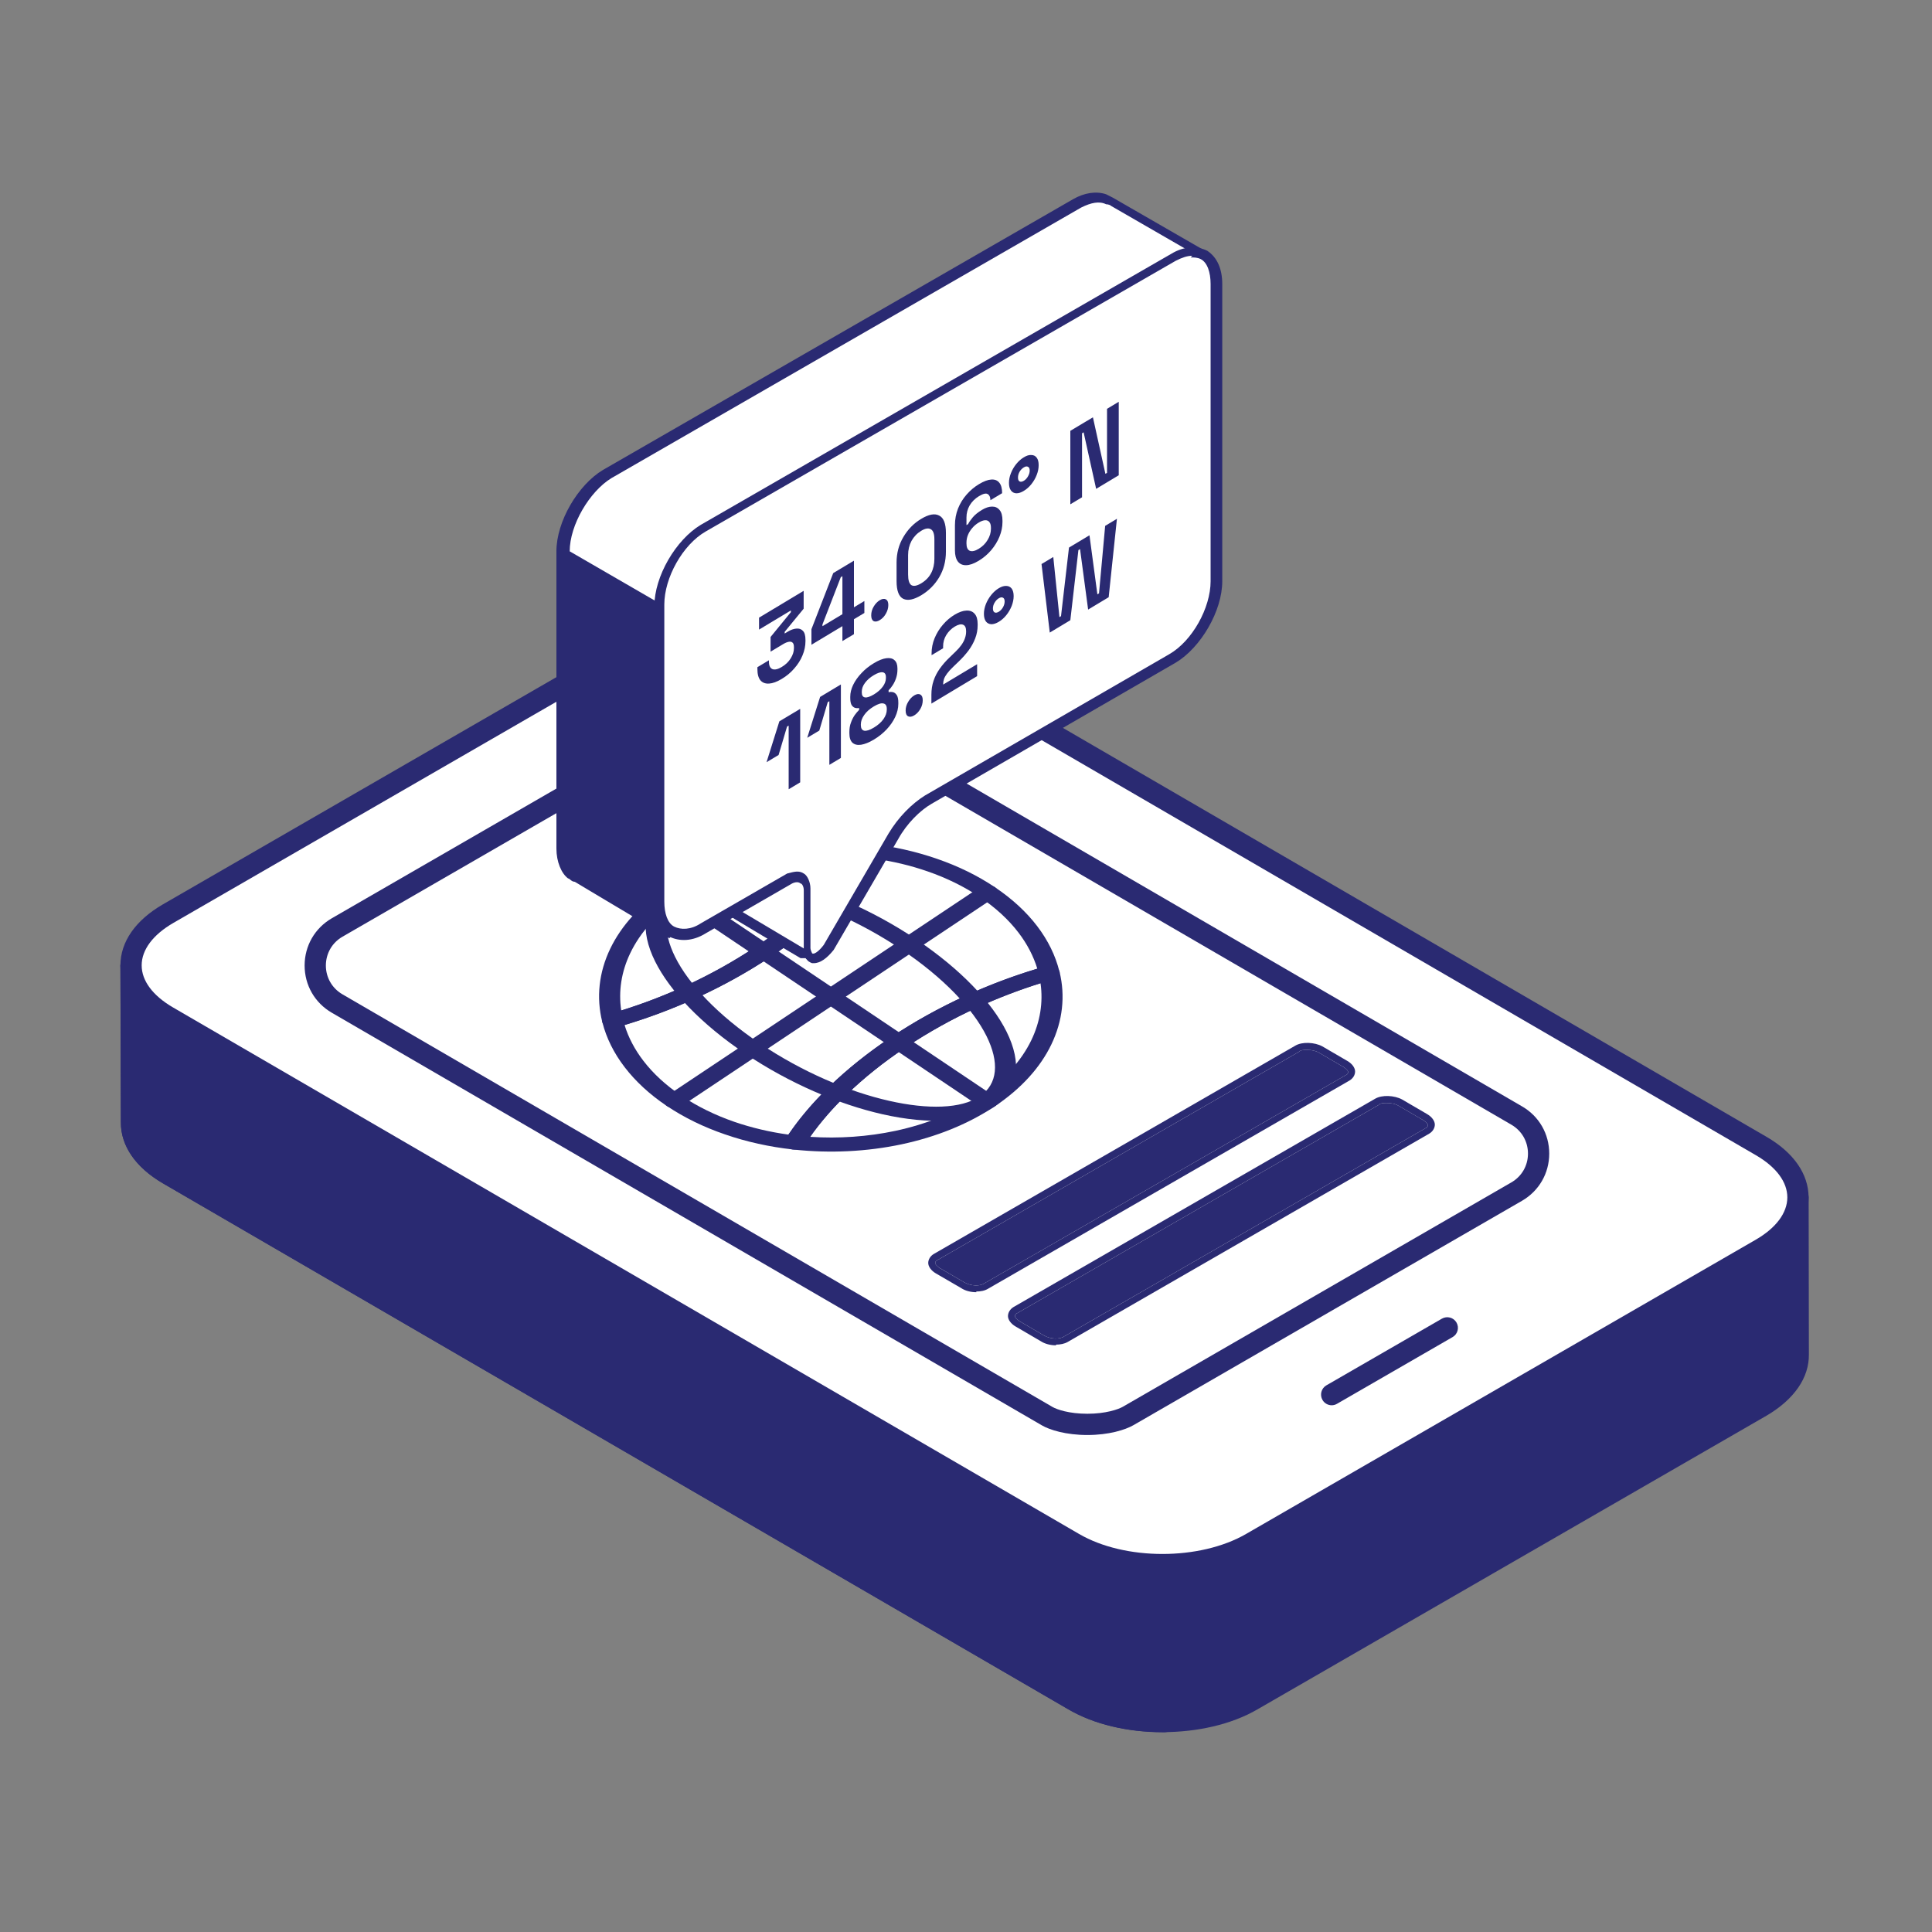
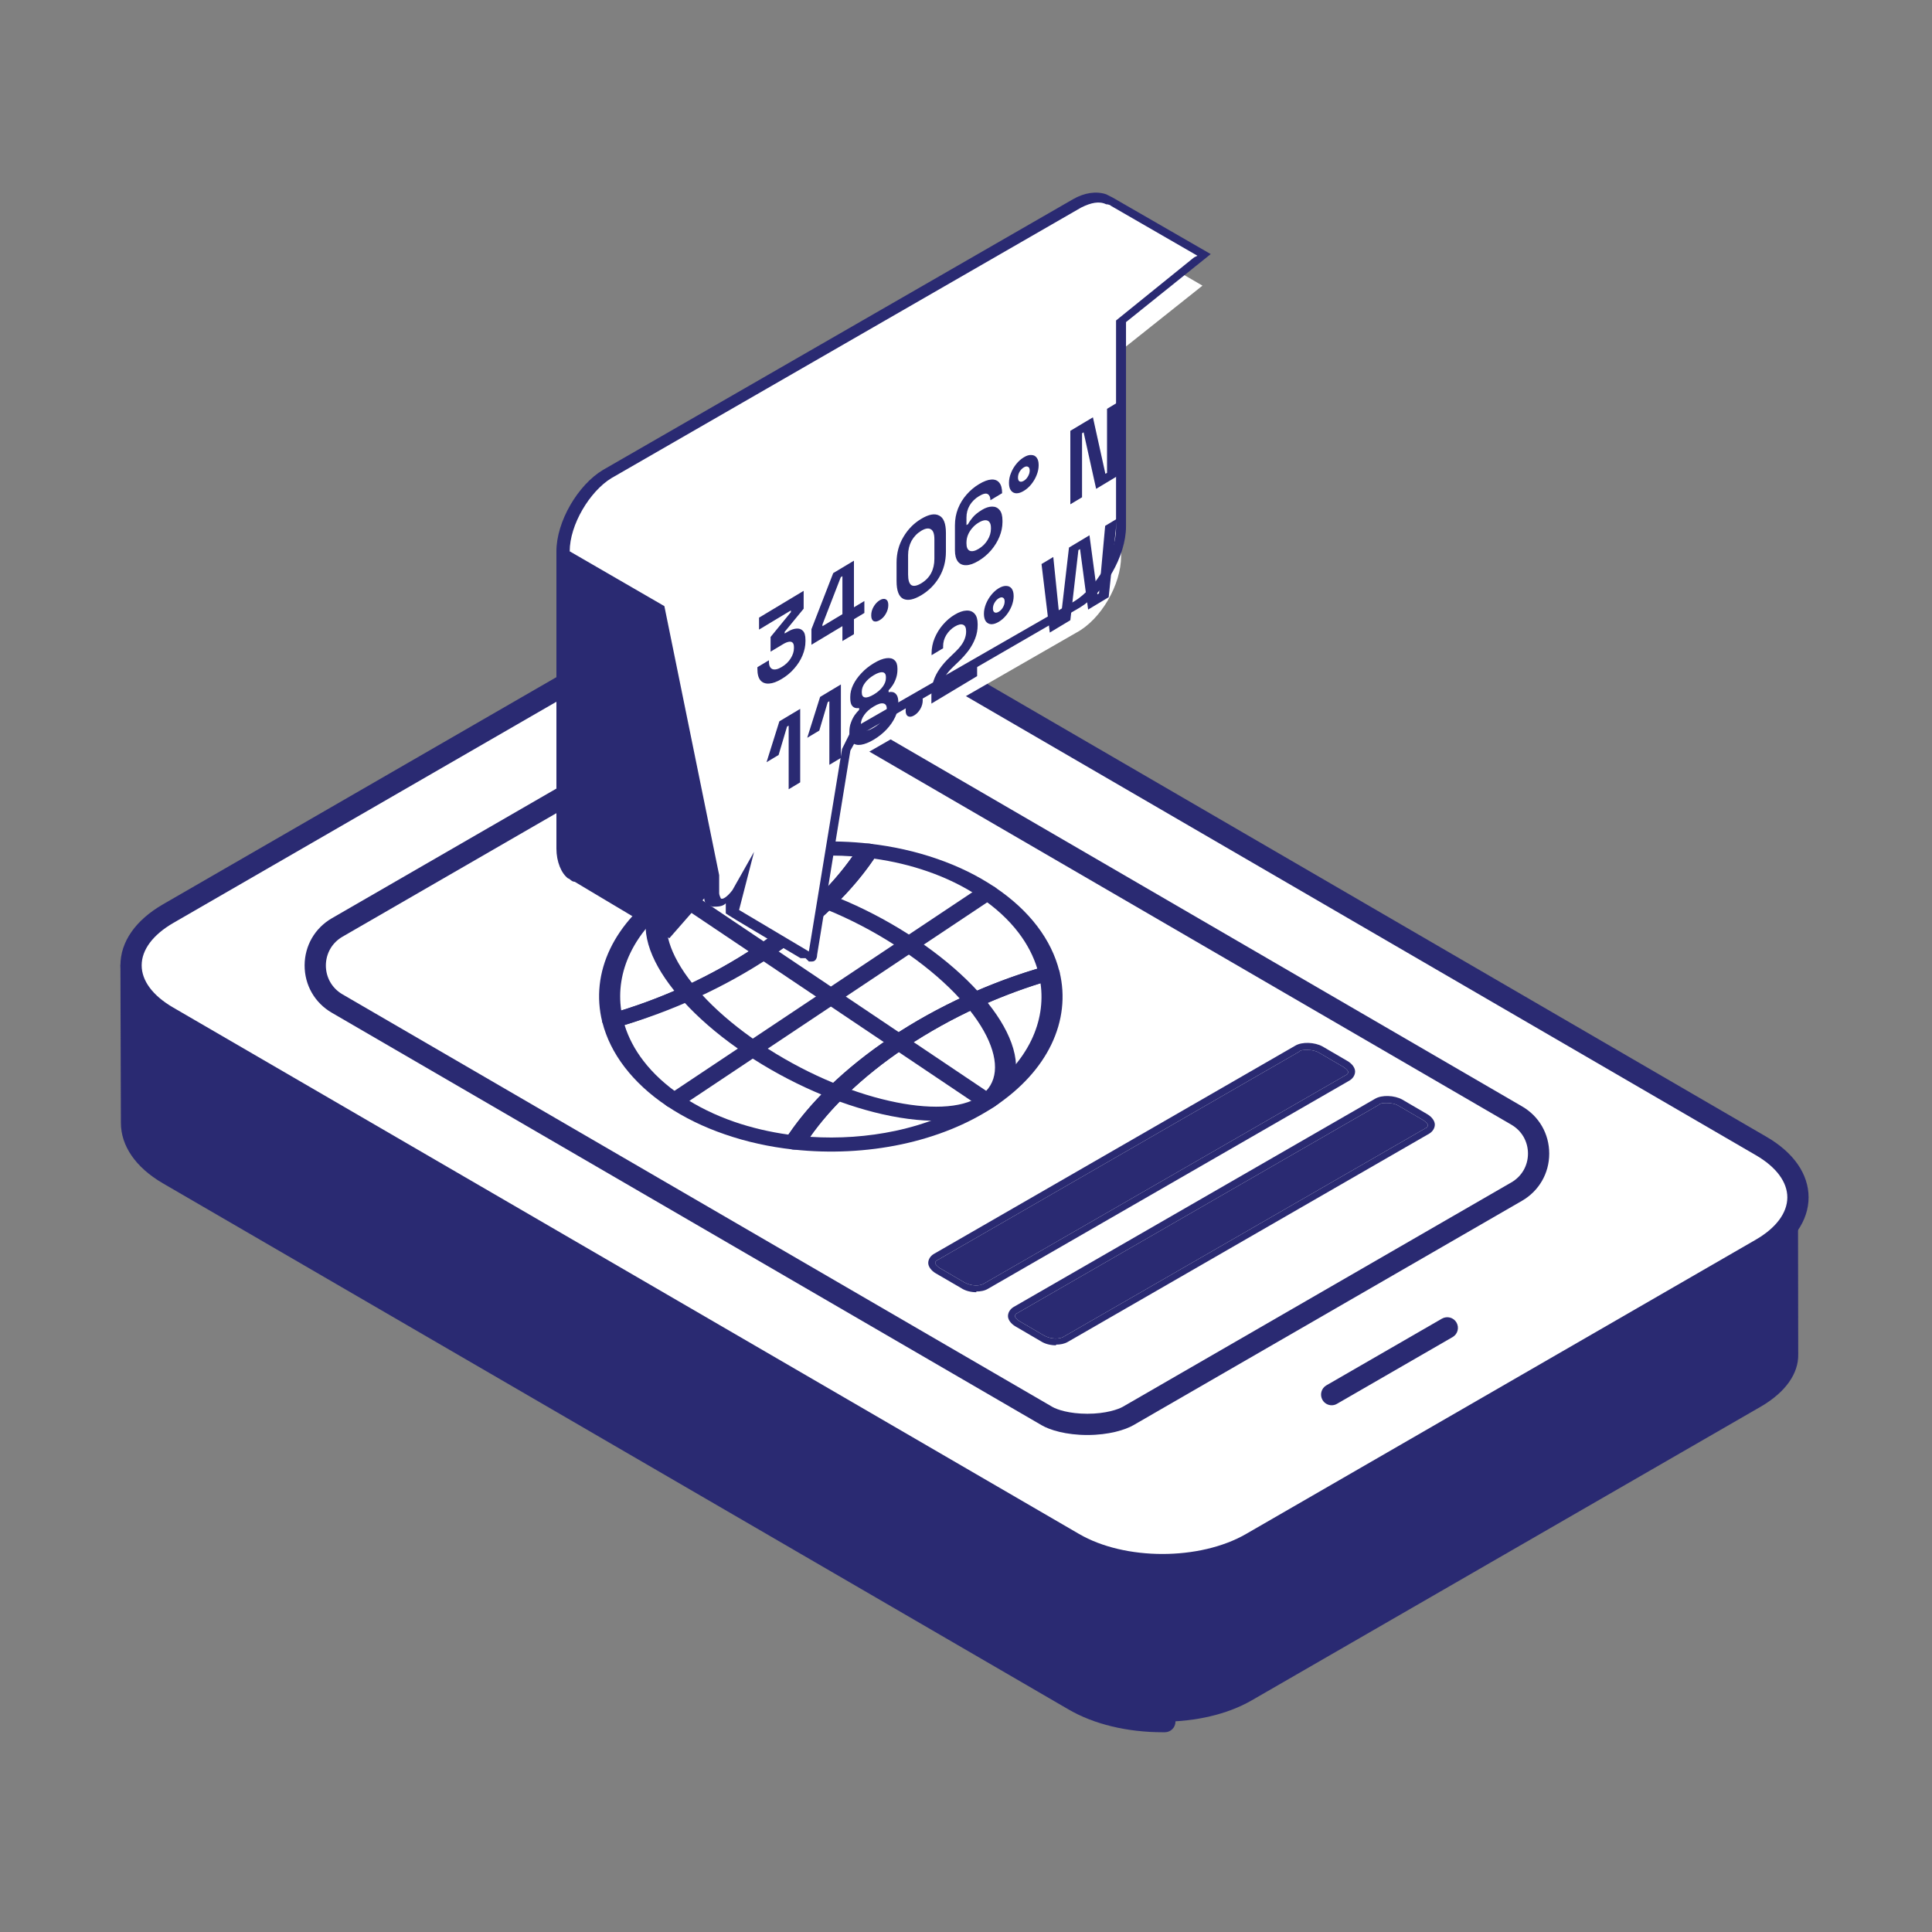
<svg xmlns="http://www.w3.org/2000/svg" width="33" height="33" viewBox="0 0 33 33" fill="none">
  <rect x="0" y="0" width="33" height="33" fill="#808080" stroke="none" />
  <path d="M30.715 23.136C30.72 23.457 30.505 23.774 30.085 24.021L21.381 29.043C20.541 29.529 19.181 29.529 18.345 29.043L2.869 20.052C2.453 19.808 2.247 19.495 2.247 19.178L2.238 16.492C2.238 16.805 2.448 17.122 2.86 17.366L18.341 26.357C19.177 26.843 20.532 26.843 21.377 26.357L30.077 21.331C30.501 21.088 30.711 20.771 30.711 20.45L30.715 23.136Z" fill="#2A2A72" />
-   <path d="M19.862 29.586C19.279 29.586 18.697 29.458 18.254 29.2L2.777 20.209C2.318 19.94 2.065 19.574 2.065 19.178L2.057 16.499C2.057 16.497 2.057 16.494 2.057 16.492C2.057 16.392 2.138 16.311 2.238 16.311C2.338 16.311 2.42 16.392 2.42 16.492V16.496C2.422 16.751 2.616 17.01 2.953 17.209L18.432 26.201C19.215 26.656 20.496 26.656 21.287 26.2L29.986 21.174C30.337 20.973 30.53 20.716 30.53 20.45C30.53 20.35 30.611 20.269 30.712 20.268C30.812 20.268 30.893 20.349 30.893 20.45L30.897 23.135C30.902 23.532 30.646 23.902 30.178 24.178L21.472 29.201C21.027 29.458 20.444 29.586 19.862 29.586ZM2.422 17.264L2.428 19.178C2.428 19.44 2.617 19.694 2.96 19.895L18.436 28.886C19.221 29.342 20.501 29.342 21.29 28.886L29.995 23.864C30.346 23.658 30.538 23.4 30.534 23.139C30.534 23.138 30.534 23.137 30.534 23.137L30.531 21.222C30.43 21.319 30.308 21.409 30.167 21.489L21.468 26.515C20.561 27.036 19.148 27.036 18.25 26.514L2.769 17.523C2.636 17.444 2.52 17.357 2.422 17.264Z" fill="#2A2A72" />
-   <path d="M19.896 26.72C19.334 26.726 18.769 26.606 18.341 26.357L2.86 17.366C2.448 17.122 2.238 16.805 2.238 16.492L2.247 19.178C2.247 19.495 2.453 19.808 2.869 20.052L18.345 29.043C18.772 29.291 19.335 29.411 19.896 29.406V26.72Z" fill="#2A2A72" />
  <path d="M19.86 29.588C19.254 29.588 18.685 29.451 18.254 29.2L2.777 20.209C2.318 19.94 2.065 19.574 2.065 19.178L2.057 16.497C2.057 16.496 2.057 16.494 2.057 16.493V16.492C2.057 16.392 2.138 16.311 2.238 16.311C2.338 16.311 2.42 16.392 2.42 16.492V16.496C2.422 16.751 2.616 17.01 2.953 17.209L18.432 26.201C18.808 26.419 19.312 26.539 19.854 26.539C19.868 26.539 19.891 26.539 19.897 26.538C19.945 26.538 19.99 26.557 20.024 26.591C20.059 26.625 20.078 26.672 20.078 26.72V29.406C20.078 29.506 19.998 29.587 19.898 29.588C19.886 29.588 19.873 29.588 19.86 29.588ZM2.422 17.264L2.428 19.178C2.428 19.44 2.617 19.694 2.96 19.895L18.436 28.886C18.779 29.085 19.227 29.203 19.715 29.222V26.899C19.162 26.88 18.647 26.746 18.25 26.514L2.769 17.523C2.636 17.444 2.52 17.357 2.422 17.264Z" fill="#2A2A72" />
  <path d="M2.874 15.605C2.033 16.091 2.028 16.877 2.864 17.363L18.341 26.357C19.178 26.843 20.536 26.843 21.377 26.357L30.081 21.333C30.919 20.848 30.924 20.062 30.088 19.576L14.611 10.581C13.774 10.095 12.416 10.095 11.578 10.58L2.874 15.605Z" fill="white" />
  <path d="M18.575 24.329C18.247 24.329 17.999 24.253 17.887 24.188L5.76 17.141C5.261 16.851 5.262 16.13 5.762 15.841L12.401 12.007C12.515 11.942 12.764 11.865 13.093 11.865C13.422 11.865 13.67 11.941 13.783 12.007L25.909 19.054C26.408 19.344 26.407 20.065 25.907 20.354L19.271 24.186C19.156 24.252 18.905 24.329 18.575 24.329Z" fill="white" />
  <path d="M19.855 26.907C19.276 26.907 18.698 26.776 18.248 26.515L2.771 17.521C2.31 17.253 2.056 16.886 2.057 16.488C2.057 16.087 2.315 15.718 2.781 15.448L11.484 10.423C12.373 9.91 13.816 9.911 14.7 10.425L30.177 19.42C30.638 19.688 30.892 20.055 30.892 20.453C30.891 20.853 30.634 21.222 30.169 21.491L21.466 26.515C21.014 26.776 20.434 26.907 19.855 26.907ZM13.091 10.397C12.575 10.397 12.06 10.511 11.666 10.738L2.963 15.763C2.613 15.965 2.42 16.223 2.42 16.488C2.419 16.751 2.609 17.006 2.954 17.207L18.431 26.201C19.214 26.657 20.495 26.657 21.284 26.201L29.988 21.176C30.336 20.975 30.528 20.718 30.529 20.453C30.529 20.189 30.339 19.934 29.994 19.733L14.517 10.739C14.125 10.511 13.608 10.397 13.091 10.397Z" fill="#2A2A72" />
  <path d="M18.573 24.511C18.208 24.511 17.931 24.425 17.794 24.345L5.667 17.298C5.376 17.129 5.203 16.827 5.203 16.49C5.204 16.154 5.378 15.852 5.669 15.684L12.308 11.85C12.448 11.77 12.726 11.684 13.091 11.684C13.457 11.684 13.735 11.77 13.872 11.85L25.998 18.898C26.289 19.066 26.462 19.368 26.462 19.705C26.462 20.041 26.287 20.343 25.996 20.511L19.36 24.343C19.219 24.424 18.938 24.511 18.573 24.511ZM13.091 12.047C12.777 12.047 12.566 12.121 12.489 12.165L5.851 15.999C5.673 16.101 5.567 16.285 5.566 16.491C5.566 16.696 5.672 16.881 5.85 16.984L17.976 24.031C18.051 24.075 18.26 24.148 18.573 24.148C18.887 24.148 19.101 24.073 19.178 24.029L25.814 20.197C25.993 20.094 26.099 19.91 26.099 19.704C26.099 19.499 25.994 19.315 25.816 19.211L13.689 12.164C13.62 12.123 13.406 12.047 13.091 12.047Z" fill="#2A2A72" />
  <path d="M22.746 24.003C22.684 24.003 22.622 23.97 22.589 23.912C22.539 23.825 22.568 23.714 22.655 23.663L24.63 22.523C24.717 22.474 24.828 22.503 24.878 22.59C24.928 22.677 24.899 22.788 24.812 22.838L22.837 23.978C22.808 23.995 22.777 24.003 22.746 24.003Z" fill="#2A2A72" />
  <path d="M6.01 20.579L6.744 21.003L6.01 20.579Z" fill="#2A2A72" />
  <path d="M6.745 21.186C6.714 21.186 6.683 21.178 6.654 21.161L5.919 20.737C5.832 20.687 5.802 20.576 5.852 20.489C5.903 20.402 6.014 20.373 6.101 20.422L6.835 20.846C6.922 20.897 6.952 21.008 6.902 21.095C6.868 21.153 6.807 21.186 6.745 21.186Z" fill="#2A2A72" />
-   <path d="M17.718 16.546C17.653 16.333 17.546 16.125 17.395 15.928C17.229 15.711 17.01 15.507 16.738 15.324C16.467 15.142 16.165 14.995 15.844 14.884C15.554 14.783 15.246 14.71 14.931 14.666C14.743 14.945 14.507 15.224 14.225 15.496C13.924 15.788 13.572 16.071 13.172 16.337C12.772 16.604 12.348 16.838 11.911 17.039C11.503 17.226 11.085 17.383 10.668 17.508C10.733 17.719 10.84 17.925 10.99 18.12C11.155 18.335 11.373 18.538 11.644 18.72C11.917 18.903 12.221 19.05 12.544 19.162C12.838 19.263 13.149 19.336 13.467 19.38C13.655 19.102 13.891 18.824 14.172 18.552C14.473 18.262 14.824 17.98 15.222 17.714C15.62 17.449 16.043 17.215 16.479 17.015C16.885 16.828 17.302 16.671 17.718 16.546ZM17.715 15.818C17.902 16.063 18.028 16.323 18.094 16.588C18.116 16.645 18.074 16.706 17.991 16.729C17.552 16.854 17.111 17.016 16.682 17.213C16.268 17.404 15.862 17.628 15.477 17.885C15.091 18.142 14.754 18.413 14.468 18.69C14.174 18.974 13.932 19.265 13.744 19.555C13.716 19.61 13.633 19.644 13.545 19.634C13.143 19.59 12.749 19.503 12.38 19.375C12.021 19.252 11.687 19.09 11.389 18.89C11.093 18.692 10.854 18.468 10.671 18.23C10.484 17.987 10.357 17.728 10.29 17.465C10.268 17.409 10.311 17.349 10.394 17.325C10.834 17.2 11.276 17.038 11.707 16.841C12.123 16.65 12.53 16.424 12.917 16.166C13.304 15.908 13.643 15.637 13.929 15.359C14.224 15.074 14.466 14.782 14.654 14.49C14.682 14.435 14.766 14.401 14.854 14.411C15.252 14.456 15.642 14.543 16.01 14.671C16.365 14.794 16.698 14.955 16.993 15.154C17.291 15.354 17.532 15.578 17.715 15.818Z" fill="#2A2A72" />
+   <path d="M17.718 16.546C17.653 16.333 17.546 16.125 17.395 15.928C17.229 15.711 17.01 15.507 16.738 15.324C16.467 15.142 16.165 14.995 15.844 14.884C15.554 14.783 15.246 14.71 14.931 14.666C14.743 14.945 14.507 15.224 14.225 15.496C13.924 15.788 13.572 16.071 13.172 16.337C11.503 17.226 11.085 17.383 10.668 17.508C10.733 17.719 10.84 17.925 10.99 18.12C11.155 18.335 11.373 18.538 11.644 18.72C11.917 18.903 12.221 19.05 12.544 19.162C12.838 19.263 13.149 19.336 13.467 19.38C13.655 19.102 13.891 18.824 14.172 18.552C14.473 18.262 14.824 17.98 15.222 17.714C15.62 17.449 16.043 17.215 16.479 17.015C16.885 16.828 17.302 16.671 17.718 16.546ZM17.715 15.818C17.902 16.063 18.028 16.323 18.094 16.588C18.116 16.645 18.074 16.706 17.991 16.729C17.552 16.854 17.111 17.016 16.682 17.213C16.268 17.404 15.862 17.628 15.477 17.885C15.091 18.142 14.754 18.413 14.468 18.69C14.174 18.974 13.932 19.265 13.744 19.555C13.716 19.61 13.633 19.644 13.545 19.634C13.143 19.59 12.749 19.503 12.38 19.375C12.021 19.252 11.687 19.09 11.389 18.89C11.093 18.692 10.854 18.468 10.671 18.23C10.484 17.987 10.357 17.728 10.29 17.465C10.268 17.409 10.311 17.349 10.394 17.325C10.834 17.2 11.276 17.038 11.707 16.841C12.123 16.65 12.53 16.424 12.917 16.166C13.304 15.908 13.643 15.637 13.929 15.359C14.224 15.074 14.466 14.782 14.654 14.49C14.682 14.435 14.766 14.401 14.854 14.411C15.252 14.456 15.642 14.543 16.01 14.671C16.365 14.794 16.698 14.955 16.993 15.154C17.291 15.354 17.532 15.578 17.715 15.818Z" fill="#2A2A72" />
  <path d="M14.562 14.627C14.071 14.592 13.571 14.625 13.097 14.726C12.569 14.838 12.071 15.034 11.65 15.314C11.229 15.595 10.934 15.927 10.765 16.281C10.613 16.598 10.562 16.932 10.611 17.26C10.979 17.146 11.347 17.005 11.707 16.84C12.123 16.649 12.53 16.424 12.918 16.166C13.305 15.908 13.643 15.636 13.93 15.358C14.178 15.118 14.389 14.872 14.562 14.627ZM12.988 14.496C13.587 14.369 14.223 14.34 14.84 14.409C14.858 14.41 14.877 14.413 14.895 14.418C14.987 14.445 15.029 14.516 14.99 14.577C14.793 14.885 14.537 15.194 14.225 15.495C13.924 15.787 13.572 16.07 13.172 16.337C12.773 16.603 12.348 16.838 11.911 17.038C11.464 17.244 11.005 17.412 10.548 17.543C10.531 17.548 10.514 17.552 10.494 17.555C10.396 17.566 10.303 17.521 10.287 17.455C10.183 17.039 10.229 16.61 10.422 16.207C10.609 15.817 10.934 15.451 11.395 15.143C11.857 14.835 12.405 14.62 12.988 14.496Z" fill="#2A2A72" />
  <path d="M16.733 18.729C17.152 18.449 17.446 18.119 17.616 17.767C17.767 17.453 17.82 17.121 17.773 16.794C17.407 16.909 17.041 17.049 16.683 17.213C16.268 17.404 15.863 17.628 15.477 17.885C15.092 18.142 14.755 18.413 14.468 18.69C14.221 18.929 14.01 19.173 13.838 19.418C14.326 19.45 14.822 19.416 15.293 19.316C15.818 19.204 16.314 19.008 16.733 18.729ZM17.957 17.842C17.77 18.23 17.447 18.593 16.987 18.9C16.528 19.206 15.983 19.421 15.403 19.545C14.807 19.672 14.175 19.702 13.562 19.636C13.542 19.635 13.522 19.632 13.503 19.626C13.412 19.6 13.37 19.529 13.409 19.468C13.606 19.161 13.862 18.853 14.173 18.553C14.473 18.262 14.824 17.98 15.223 17.714C15.621 17.449 16.044 17.215 16.479 17.015C16.925 16.81 17.381 16.642 17.837 16.511C17.854 16.505 17.872 16.501 17.891 16.499C17.99 16.489 18.082 16.533 18.098 16.599C18.199 17.013 18.151 17.44 17.957 17.842Z" fill="#2A2A72" />
  <path d="M15.398 16.218C14.681 15.736 13.89 15.398 13.191 15.24C12.532 15.091 11.966 15.105 11.65 15.316C11.334 15.526 11.312 15.905 11.532 16.346C11.765 16.814 12.268 17.345 12.985 17.827C13.702 18.308 14.493 18.647 15.192 18.804C15.851 18.953 16.416 18.939 16.732 18.729C17.048 18.518 17.07 18.14 16.851 17.698C16.618 17.23 16.115 16.699 15.398 16.218ZM13.306 15.012C14.055 15.181 14.897 15.539 15.653 16.047C16.41 16.556 16.943 17.12 17.193 17.622C17.456 18.152 17.408 18.619 16.987 18.9C16.566 19.181 15.867 19.211 15.077 19.033C14.328 18.864 13.486 18.505 12.729 17.997C11.973 17.489 11.44 16.924 11.19 16.422C10.927 15.893 10.975 15.425 11.396 15.145C11.817 14.864 12.516 14.834 13.306 15.012Z" fill="#2A2A72" />
  <path d="M11.65 15.144C11.58 15.097 11.466 15.096 11.395 15.143C11.325 15.19 11.325 15.267 11.395 15.314L16.732 18.898C16.802 18.946 16.916 18.946 16.987 18.899C17.057 18.852 17.057 18.776 16.987 18.728L11.65 15.144Z" fill="#2A2A72" />
  <path d="M11.389 18.72C11.319 18.767 11.319 18.843 11.389 18.89C11.459 18.938 11.574 18.938 11.644 18.891L16.993 15.325C17.064 15.278 17.064 15.201 16.993 15.154C16.923 15.107 16.809 15.107 16.738 15.154L11.389 18.72Z" fill="#2A2A72" />
  <path d="M10.385 8.112L18.412 3.489C18.61 3.375 18.78 3.375 18.894 3.403C18.922 3.403 18.951 3.432 18.979 3.46L20.539 4.368L19.149 5.474V8.991C19.149 9.473 18.809 10.069 18.383 10.296L14.583 12.48L14.412 12.764L13.845 16.252C13.845 16.309 13.788 16.309 13.76 16.309L12.484 15.572L12.597 15.061L12.512 15.231C12.37 15.486 12.143 15.486 12.143 15.26V15.146L11.463 15.912L9.874 14.976C9.846 14.976 9.817 14.948 9.789 14.919C9.676 14.834 9.619 14.664 9.619 14.465V9.388C9.619 8.906 9.959 8.31 10.385 8.084V8.112Z" fill="white" />
  <path d="M10.385 8.623L18.412 3.999C18.61 3.886 18.78 3.886 18.894 3.914C18.922 3.914 18.951 3.943 18.979 3.971L20.539 4.879L19.149 5.985V9.502C19.149 9.984 18.809 10.58 18.383 10.807L14.583 12.991L14.412 13.274L9.591 9.927C9.591 9.445 9.931 8.85 10.356 8.623H10.385Z" fill="white" />
  <path d="M13.816 16.423C13.816 16.423 13.844 16.423 13.872 16.423C13.929 16.423 13.957 16.366 13.957 16.309L14.525 12.82L14.666 12.565L18.439 10.381C18.864 10.126 19.233 9.502 19.233 8.991V5.502L20.68 4.34L19.006 3.375C19.006 3.375 18.95 3.347 18.893 3.318C18.723 3.262 18.524 3.29 18.326 3.404L10.299 8.027C9.873 8.282 9.504 8.906 9.504 9.417V14.494C9.504 14.721 9.589 14.919 9.703 15.004C9.731 15.004 9.76 15.061 9.816 15.061L11.433 16.026L12.029 15.345C12.029 15.43 12.085 15.458 12.171 15.487C12.256 15.487 12.341 15.487 12.397 15.43V15.6C12.369 15.6 13.674 16.366 13.674 16.366C13.674 16.366 13.73 16.366 13.759 16.366L13.816 16.423ZM20.396 4.396L19.063 5.474V9.02C19.063 9.473 18.723 10.041 18.354 10.268L14.553 12.452L14.383 12.792L13.816 16.252L12.624 15.543L12.88 14.55L12.511 15.203C12.426 15.316 12.341 15.373 12.312 15.345C12.312 15.345 12.284 15.288 12.284 15.26V14.948L11.348 10.353L9.731 9.417C9.731 8.963 10.072 8.396 10.44 8.169L18.467 3.545C18.637 3.46 18.779 3.432 18.893 3.489C18.893 3.489 18.95 3.489 18.978 3.517L20.453 4.368L20.396 4.396Z" fill="#2A2A72" />
-   <path d="M11.971 9.077L19.998 4.454C20.423 4.227 20.764 4.397 20.764 4.879V9.956C20.764 10.439 20.423 11.034 19.998 11.261L15.828 13.672C15.601 13.814 15.403 14.012 15.233 14.296L14.127 16.197C13.985 16.452 13.758 16.452 13.758 16.225V15.204C13.758 15.005 13.616 14.948 13.474 15.034L11.999 15.884C11.574 16.111 11.233 15.941 11.233 15.459V10.382C11.233 9.9 11.574 9.304 11.999 9.077H11.971Z" fill="white" />
-   <path d="M13.899 16.452C14.013 16.452 14.126 16.367 14.24 16.225L15.346 14.325C15.488 14.069 15.715 13.842 15.913 13.729L20.083 11.318C20.508 11.063 20.877 10.439 20.877 9.928V4.851C20.877 4.596 20.792 4.397 20.622 4.284C20.451 4.199 20.225 4.199 19.998 4.34L11.971 8.964C11.545 9.219 11.177 9.843 11.177 10.354V15.431C11.177 15.686 11.262 15.884 11.432 15.998C11.602 16.083 11.829 16.083 12.056 15.941L13.531 15.09C13.587 15.062 13.644 15.062 13.672 15.09C13.701 15.09 13.729 15.147 13.729 15.204V16.225C13.729 16.338 13.786 16.424 13.871 16.452C13.871 16.452 13.899 16.452 13.928 16.452H13.899ZM20.338 4.397C20.395 4.397 20.451 4.397 20.508 4.425C20.622 4.482 20.678 4.652 20.678 4.851V9.928C20.678 10.382 20.366 10.949 19.969 11.176L15.8 13.587C15.573 13.729 15.346 13.956 15.176 14.239L14.07 16.14C13.985 16.253 13.899 16.31 13.871 16.282C13.871 16.282 13.843 16.225 13.843 16.197V15.175C13.843 15.062 13.786 14.948 13.729 14.92C13.644 14.863 13.559 14.892 13.446 14.92L11.971 15.771C11.8 15.884 11.63 15.884 11.517 15.828C11.403 15.771 11.347 15.601 11.347 15.402V10.325C11.347 9.871 11.659 9.304 12.056 9.077L20.083 4.454C20.196 4.397 20.281 4.369 20.366 4.369L20.338 4.397Z" fill="#2A2A72" />
  <path d="M13.352 11.597C13.271 11.646 13.199 11.672 13.137 11.676C13.074 11.68 13.025 11.662 12.989 11.621C12.954 11.579 12.937 11.515 12.937 11.428V11.396L13.134 11.278V11.303C13.134 11.37 13.154 11.412 13.194 11.429C13.234 11.444 13.287 11.432 13.352 11.393C13.419 11.353 13.47 11.304 13.506 11.245C13.543 11.186 13.561 11.128 13.561 11.072V11.054C13.561 11.016 13.553 10.99 13.537 10.976C13.52 10.961 13.498 10.957 13.47 10.963C13.443 10.968 13.412 10.981 13.377 11.002L13.162 11.131V10.88L13.509 10.456V10.427L12.965 10.754V10.55L13.727 10.092V10.397L13.403 10.792V10.821L13.46 10.787C13.508 10.758 13.555 10.741 13.6 10.737C13.646 10.732 13.684 10.744 13.713 10.774C13.743 10.803 13.758 10.855 13.758 10.931V10.952C13.758 11.033 13.741 11.115 13.707 11.196C13.674 11.276 13.626 11.351 13.564 11.421C13.504 11.49 13.433 11.549 13.352 11.597ZM14.389 10.95V10.695L13.86 11.013V10.747L14.232 9.789L14.586 9.577V10.373L14.764 10.266V10.47L14.586 10.577V10.832L14.389 10.95ZM14.048 10.696L14.389 10.491V9.842L14.361 9.859L14.048 10.667V10.696ZM15.027 10.592C14.986 10.617 14.951 10.623 14.922 10.609C14.894 10.593 14.881 10.56 14.881 10.51C14.881 10.46 14.894 10.411 14.922 10.363C14.951 10.313 14.986 10.277 15.027 10.252C15.069 10.227 15.104 10.222 15.131 10.238C15.159 10.252 15.173 10.284 15.173 10.335C15.173 10.385 15.159 10.434 15.131 10.483C15.104 10.531 15.069 10.567 15.027 10.592ZM15.736 10.167C15.608 10.243 15.507 10.264 15.43 10.229C15.353 10.192 15.314 10.091 15.314 9.925V9.609C15.314 9.448 15.353 9.303 15.43 9.173C15.507 9.042 15.608 8.938 15.736 8.862C15.864 8.785 15.966 8.766 16.041 8.806C16.118 8.843 16.157 8.943 16.157 9.104V9.42C16.157 9.586 16.118 9.733 16.041 9.862C15.966 9.988 15.864 10.09 15.736 10.167ZM15.736 9.963C15.812 9.917 15.869 9.858 15.905 9.788C15.942 9.717 15.96 9.636 15.96 9.545V9.211C15.96 9.119 15.94 9.062 15.899 9.04C15.859 9.016 15.804 9.025 15.736 9.066C15.665 9.109 15.61 9.166 15.569 9.239C15.531 9.312 15.511 9.392 15.511 9.481V9.814C15.511 9.909 15.53 9.969 15.566 9.994C15.604 10.018 15.661 10.008 15.736 9.963ZM16.714 9.58C16.632 9.629 16.561 9.654 16.5 9.654C16.44 9.655 16.393 9.633 16.36 9.59C16.328 9.546 16.311 9.483 16.311 9.4V8.972C16.311 8.87 16.329 8.776 16.363 8.688C16.399 8.598 16.448 8.518 16.51 8.448C16.572 8.377 16.643 8.317 16.723 8.269C16.803 8.221 16.872 8.195 16.931 8.191C16.99 8.187 17.036 8.204 17.068 8.244C17.101 8.283 17.117 8.343 17.117 8.424L16.917 8.544C16.917 8.494 16.902 8.459 16.872 8.44C16.843 8.421 16.793 8.432 16.723 8.474C16.655 8.515 16.601 8.568 16.563 8.632C16.526 8.696 16.508 8.765 16.508 8.839V8.969L16.536 8.952C16.553 8.918 16.58 8.879 16.616 8.836C16.652 8.793 16.704 8.751 16.773 8.709C16.835 8.672 16.892 8.653 16.945 8.653C16.998 8.652 17.041 8.671 17.074 8.712C17.107 8.75 17.123 8.812 17.123 8.895V8.917C17.123 8.999 17.106 9.082 17.072 9.166C17.038 9.249 16.991 9.326 16.929 9.399C16.868 9.47 16.796 9.531 16.714 9.58ZM16.717 9.374C16.782 9.335 16.832 9.285 16.869 9.223C16.907 9.161 16.926 9.097 16.926 9.031V9.017C16.926 8.973 16.918 8.94 16.9 8.918C16.884 8.896 16.86 8.885 16.828 8.886C16.797 8.887 16.76 8.9 16.717 8.926C16.675 8.951 16.638 8.982 16.607 9.019C16.575 9.056 16.55 9.096 16.533 9.138C16.516 9.181 16.508 9.224 16.508 9.268V9.282C16.508 9.348 16.526 9.39 16.563 9.407C16.601 9.424 16.653 9.413 16.717 9.374ZM17.488 8.384C17.441 8.413 17.398 8.427 17.358 8.426C17.321 8.424 17.29 8.408 17.268 8.378C17.245 8.348 17.234 8.304 17.234 8.248C17.234 8.193 17.245 8.137 17.268 8.081C17.29 8.024 17.321 7.972 17.358 7.926C17.398 7.877 17.441 7.839 17.488 7.811C17.535 7.782 17.577 7.769 17.615 7.772C17.654 7.772 17.685 7.787 17.707 7.817C17.73 7.846 17.741 7.889 17.741 7.945C17.741 8 17.73 8.057 17.707 8.114C17.685 8.171 17.654 8.223 17.615 8.272C17.577 8.319 17.535 8.356 17.488 8.384ZM17.488 8.212C17.516 8.195 17.54 8.17 17.558 8.138C17.578 8.104 17.588 8.071 17.588 8.038C17.588 8.003 17.578 7.981 17.558 7.973C17.54 7.962 17.516 7.966 17.488 7.983C17.459 8 17.435 8.025 17.415 8.058C17.397 8.09 17.388 8.123 17.388 8.157C17.388 8.191 17.397 8.213 17.415 8.223C17.435 8.233 17.459 8.229 17.488 8.212ZM18.282 8.614V7.359L18.668 7.128L18.881 8.093L18.909 8.077V6.983L19.109 6.863V8.118L18.723 8.35L18.509 7.384L18.482 7.401V8.494L18.282 8.614Z" fill="#2A2A72" />
  <path d="M13.471 13.481V12.394L13.443 12.411L13.299 12.896L13.093 13.019L13.312 12.321L13.668 12.108V13.363L13.471 13.481ZM14.166 13.064V11.977L14.138 11.994L13.994 12.479L13.788 12.602L14.008 11.904L14.363 11.691V12.946L14.166 13.064ZM14.926 12.633C14.844 12.682 14.771 12.711 14.707 12.721C14.645 12.73 14.596 12.718 14.56 12.686C14.525 12.652 14.508 12.598 14.508 12.524V12.502C14.508 12.445 14.516 12.392 14.534 12.345C14.551 12.296 14.573 12.253 14.598 12.216C14.625 12.179 14.65 12.149 14.674 12.126V12.094C14.65 12.098 14.627 12.097 14.603 12.09C14.579 12.082 14.56 12.065 14.544 12.039C14.53 12.011 14.523 11.973 14.523 11.923V11.901C14.523 11.835 14.539 11.768 14.572 11.699C14.606 11.629 14.653 11.562 14.714 11.498C14.774 11.433 14.845 11.376 14.926 11.328C15.007 11.279 15.077 11.251 15.138 11.243C15.198 11.235 15.245 11.245 15.278 11.276C15.312 11.305 15.329 11.352 15.329 11.418V11.439C15.329 11.489 15.321 11.537 15.306 11.582C15.291 11.627 15.272 11.667 15.249 11.702C15.226 11.737 15.203 11.767 15.178 11.791V11.824C15.203 11.817 15.228 11.817 15.253 11.823C15.279 11.829 15.3 11.846 15.318 11.874C15.335 11.901 15.344 11.943 15.344 12V12.022C15.344 12.096 15.326 12.171 15.29 12.248C15.255 12.322 15.206 12.393 15.143 12.46C15.08 12.526 15.008 12.584 14.926 12.633ZM14.926 12.428C14.996 12.386 15.051 12.338 15.089 12.284C15.128 12.229 15.147 12.174 15.147 12.122V12.107C15.147 12.055 15.128 12.024 15.09 12.016C15.053 12.006 14.998 12.023 14.926 12.066C14.854 12.109 14.799 12.158 14.761 12.213C14.723 12.267 14.704 12.32 14.704 12.373V12.387C14.704 12.44 14.723 12.471 14.761 12.481C14.8 12.488 14.855 12.471 14.926 12.428ZM14.926 11.862C14.991 11.823 15.042 11.778 15.078 11.729C15.114 11.68 15.132 11.631 15.132 11.581V11.566C15.132 11.516 15.113 11.488 15.076 11.483C15.04 11.478 14.989 11.494 14.926 11.532C14.862 11.57 14.812 11.614 14.775 11.664C14.738 11.713 14.72 11.763 14.72 11.813V11.828C14.72 11.878 14.738 11.906 14.774 11.912C14.809 11.918 14.86 11.901 14.926 11.862ZM15.616 12.219C15.575 12.244 15.54 12.249 15.511 12.235C15.483 12.22 15.469 12.187 15.469 12.136C15.469 12.086 15.483 12.037 15.511 11.99C15.54 11.94 15.575 11.903 15.616 11.878C15.658 11.853 15.692 11.848 15.72 11.864C15.748 11.879 15.761 11.911 15.761 11.961C15.761 12.011 15.748 12.061 15.72 12.11C15.692 12.157 15.658 12.194 15.616 12.219ZM15.909 12.018V11.867C15.909 11.78 15.921 11.7 15.946 11.628C15.97 11.555 16.006 11.486 16.052 11.421C16.099 11.355 16.156 11.289 16.224 11.225L16.327 11.125C16.365 11.088 16.397 11.052 16.422 11.016C16.448 10.979 16.468 10.942 16.481 10.904C16.495 10.865 16.502 10.827 16.502 10.789V10.781C16.502 10.722 16.485 10.685 16.45 10.671C16.415 10.656 16.367 10.667 16.307 10.703C16.248 10.739 16.2 10.787 16.163 10.847C16.127 10.906 16.109 10.97 16.109 11.041V11.073L15.912 11.191V11.163C15.912 11.072 15.929 10.984 15.964 10.9C15.999 10.816 16.046 10.739 16.106 10.67C16.166 10.6 16.233 10.543 16.307 10.499C16.381 10.455 16.448 10.431 16.507 10.429C16.566 10.426 16.613 10.444 16.647 10.483C16.682 10.521 16.699 10.58 16.699 10.66V10.678C16.699 10.758 16.685 10.835 16.656 10.908C16.628 10.98 16.59 11.048 16.542 11.113C16.494 11.176 16.439 11.238 16.378 11.297L16.279 11.392C16.235 11.434 16.201 11.472 16.176 11.506C16.152 11.539 16.134 11.569 16.124 11.598C16.115 11.625 16.11 11.655 16.11 11.685V11.693L16.69 11.345V11.549L15.909 12.018ZM17.06 10.621C17.013 10.649 16.97 10.663 16.931 10.662C16.893 10.66 16.863 10.644 16.84 10.615C16.818 10.584 16.806 10.541 16.806 10.484C16.806 10.429 16.818 10.374 16.84 10.317C16.863 10.261 16.893 10.209 16.931 10.162C16.97 10.114 17.013 10.075 17.06 10.047C17.107 10.019 17.15 10.006 17.188 10.008C17.227 10.009 17.257 10.024 17.28 10.053C17.302 10.083 17.314 10.126 17.314 10.182C17.314 10.237 17.302 10.293 17.28 10.351C17.257 10.407 17.227 10.46 17.188 10.508C17.15 10.555 17.107 10.593 17.06 10.621ZM17.06 10.449C17.089 10.431 17.112 10.407 17.131 10.374C17.15 10.341 17.16 10.307 17.16 10.274C17.16 10.239 17.15 10.218 17.131 10.209C17.112 10.199 17.089 10.202 17.06 10.219C17.031 10.236 17.007 10.262 16.988 10.295C16.969 10.326 16.96 10.359 16.96 10.394C16.96 10.427 16.969 10.449 16.988 10.46C17.007 10.47 17.031 10.466 17.06 10.449ZM17.931 10.805L17.79 9.634L17.991 9.514L18.096 10.541L18.123 10.524L18.259 9.353L18.609 9.143L18.744 10.152L18.772 10.135L18.877 8.982L19.078 8.861L18.937 10.201L18.586 10.412L18.448 9.379L18.42 9.396L18.282 10.594L17.931 10.805Z" fill="#2A2A72" />
  <path d="M18.038 22.979C17.942 22.979 17.847 22.955 17.776 22.908L17.348 22.658C17.264 22.61 17.217 22.539 17.217 22.48C17.217 22.42 17.253 22.361 17.312 22.325L23.485 18.769C23.604 18.697 23.818 18.709 23.949 18.78L24.377 19.03C24.46 19.078 24.508 19.149 24.508 19.209C24.508 19.268 24.472 19.328 24.413 19.363L18.24 22.92C18.18 22.955 18.109 22.967 18.038 22.967V22.979ZM23.687 18.84C23.628 18.84 23.58 18.84 23.544 18.876L17.371 22.432C17.36 22.432 17.336 22.456 17.336 22.48C17.336 22.503 17.36 22.527 17.407 22.563L17.835 22.813C17.942 22.872 18.097 22.884 18.18 22.825L24.353 19.268C24.365 19.268 24.389 19.244 24.389 19.221C24.389 19.197 24.365 19.173 24.317 19.137L23.889 18.888C23.83 18.852 23.759 18.84 23.687 18.84Z" fill="#2A2A72" />
  <path d="M23.687 18.84C23.628 18.84 23.58 18.84 23.544 18.876L17.371 22.432C17.36 22.432 17.336 22.456 17.336 22.48C17.336 22.503 17.36 22.527 17.407 22.563L17.835 22.813C17.942 22.872 18.097 22.884 18.18 22.825L24.353 19.268C24.365 19.268 24.389 19.244 24.389 19.221C24.389 19.197 24.365 19.173 24.317 19.137L23.889 18.888C23.83 18.852 23.759 18.84 23.687 18.84Z" fill="#2A2A72" />
  <path d="M16.676 22.072C16.581 22.072 16.486 22.048 16.415 22L15.986 21.751C15.903 21.703 15.855 21.632 15.855 21.572C15.855 21.513 15.891 21.453 15.951 21.418L22.124 17.861C22.242 17.79 22.457 17.802 22.587 17.873L23.016 18.123C23.099 18.171 23.146 18.242 23.146 18.302C23.146 18.361 23.111 18.42 23.051 18.456L16.878 22.012C16.819 22.048 16.747 22.06 16.676 22.06V22.072ZM22.326 17.933C22.266 17.933 22.219 17.933 22.183 17.968L16.01 21.525C15.998 21.525 15.974 21.549 15.974 21.572C15.974 21.596 15.998 21.62 16.046 21.656L16.474 21.905C16.581 21.965 16.736 21.977 16.819 21.917L22.992 18.361C23.004 18.361 23.027 18.337 23.027 18.313C23.027 18.29 23.004 18.266 22.956 18.23L22.528 17.98C22.468 17.945 22.397 17.933 22.326 17.933Z" fill="#2A2A72" />
  <path d="M22.326 17.933C22.266 17.933 22.219 17.933 22.183 17.968L16.01 21.525C15.998 21.525 15.974 21.549 15.974 21.572C15.974 21.596 15.998 21.62 16.046 21.656L16.474 21.905C16.581 21.965 16.736 21.977 16.819 21.917L22.992 18.361C23.004 18.361 23.027 18.337 23.027 18.313C23.027 18.29 23.004 18.266 22.956 18.23L22.528 17.98C22.468 17.945 22.397 17.933 22.326 17.933Z" fill="#2A2A72" />
</svg>